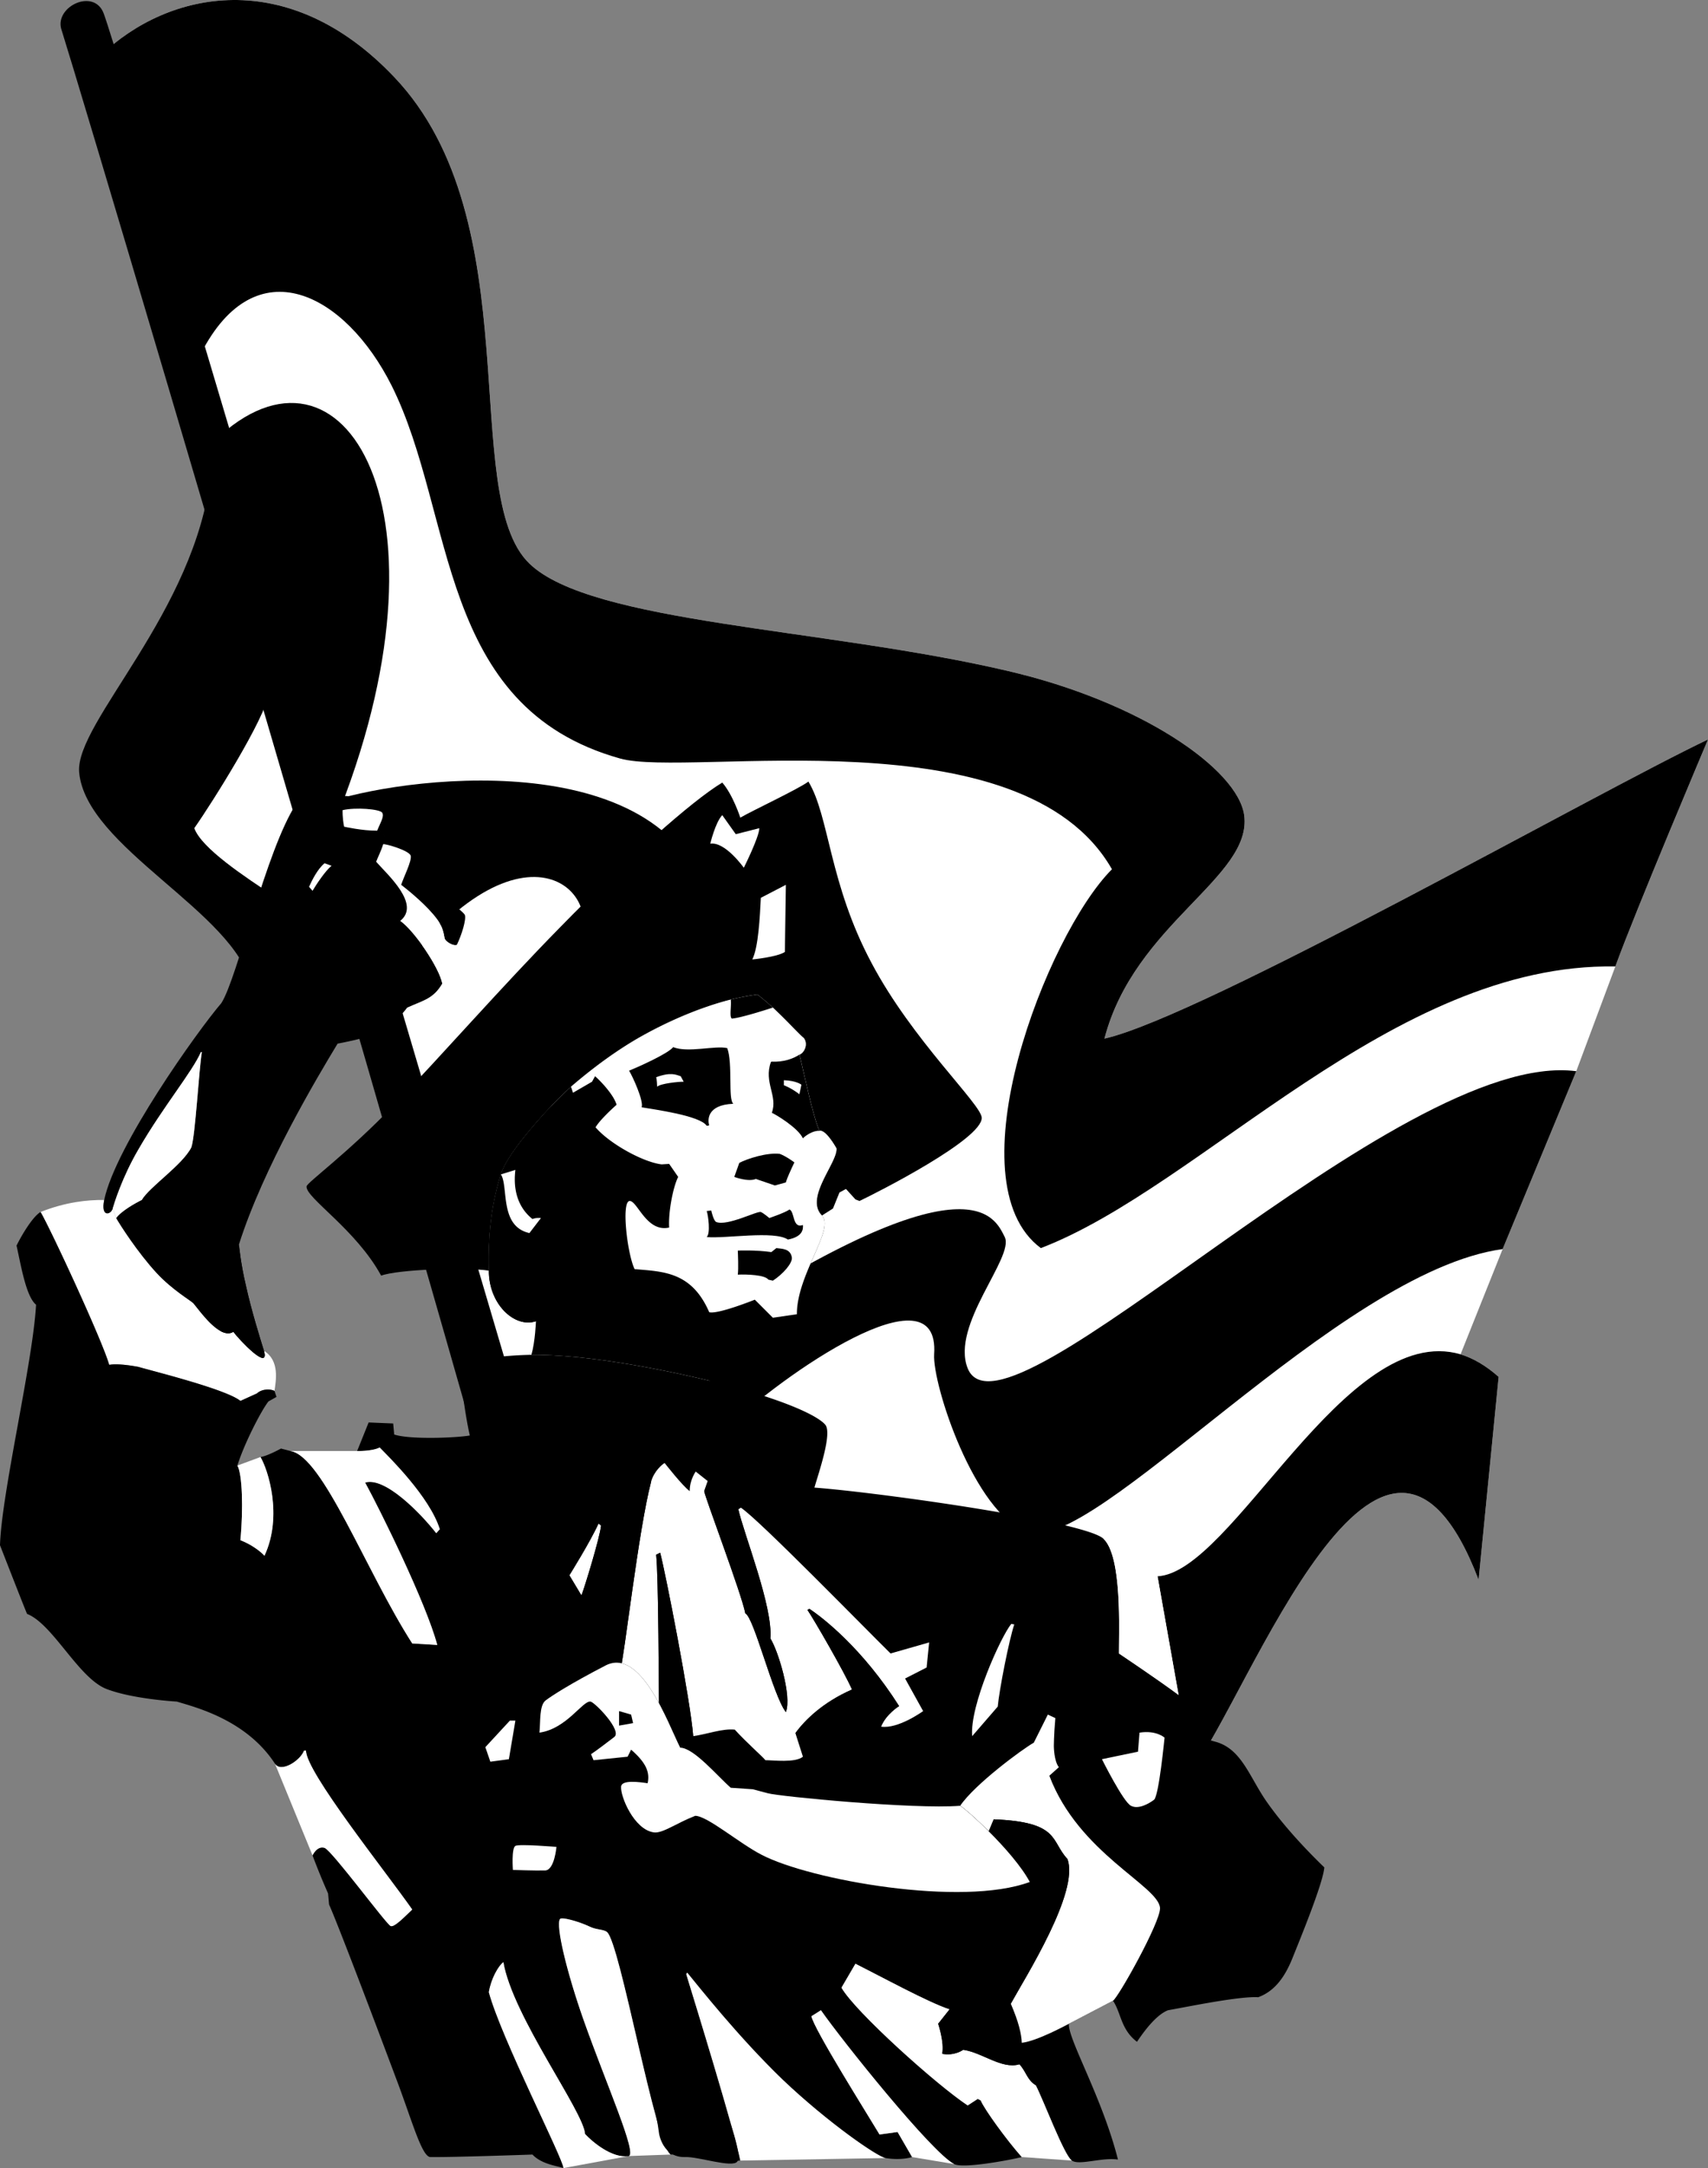
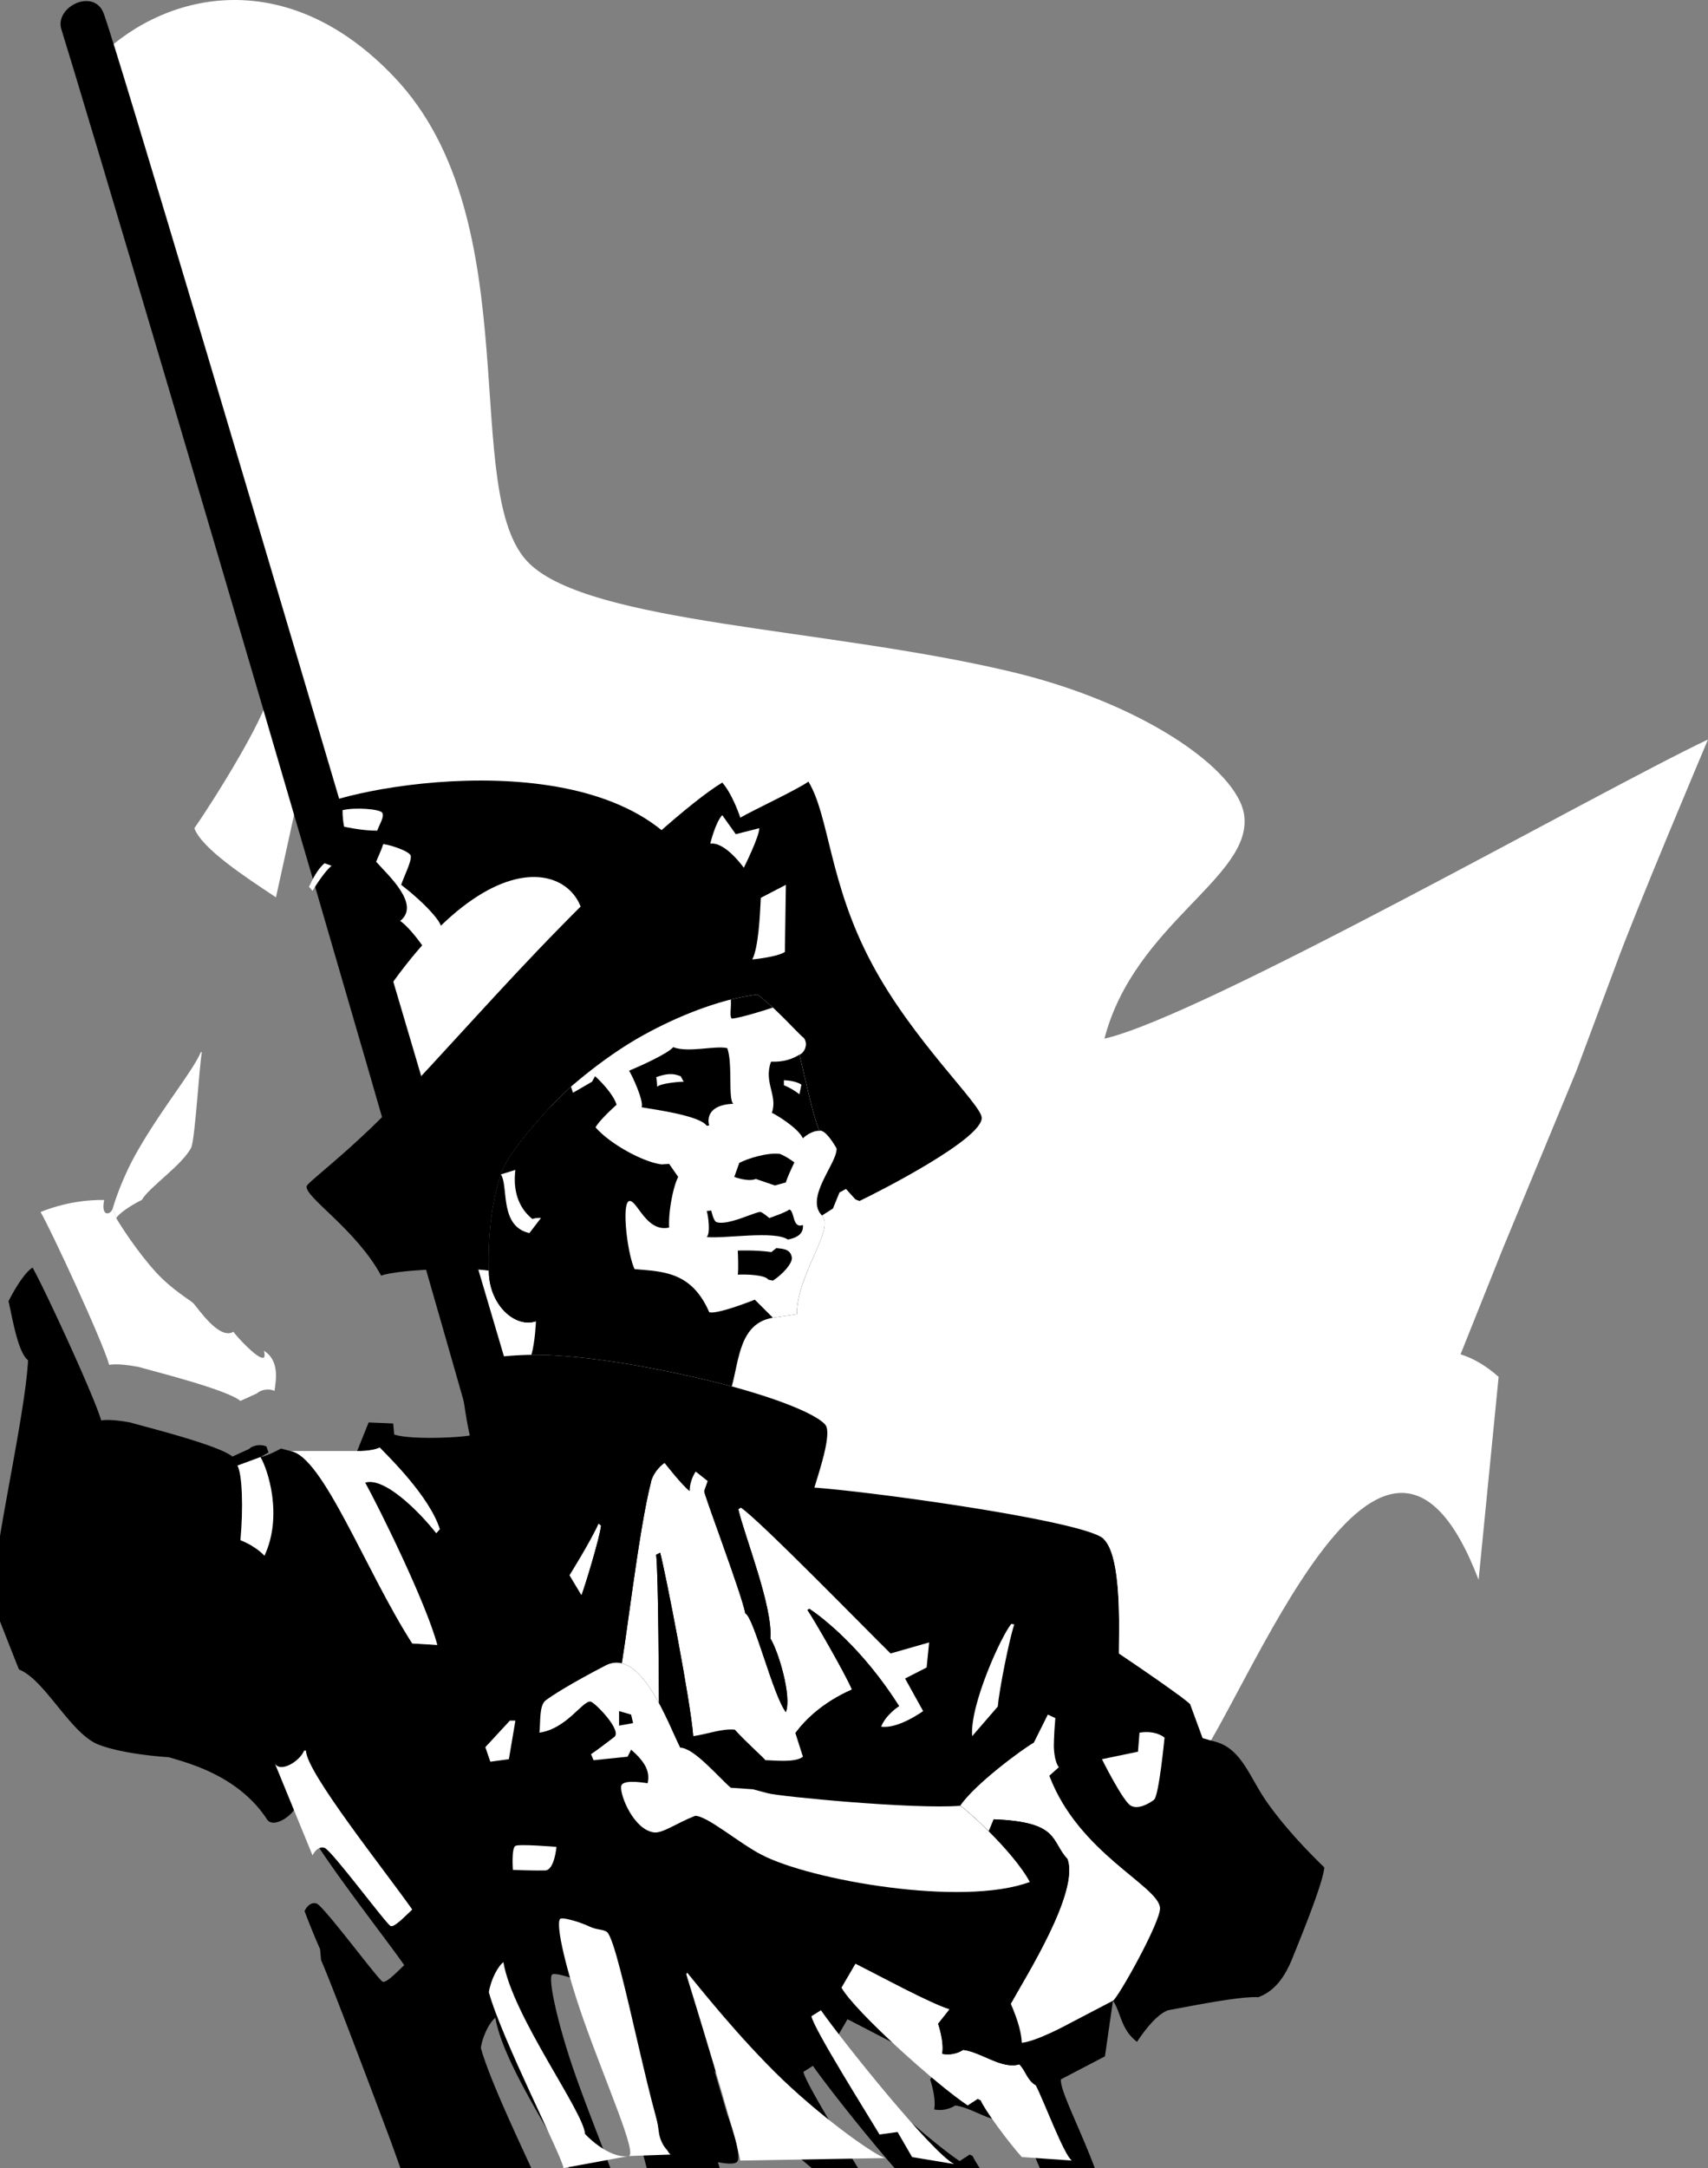
<svg xmlns="http://www.w3.org/2000/svg" width="341pt" height="576.902" viewBox="0 0 341 432.677">
  <rect x="0" y="0" width="341" height="432.677" fill="#808080" stroke="none" />
  <path style="fill:#fff;fill-opacity:1;fill-rule:nonzero;stroke:none" d="M301.023 671.676c2.497.773 5.04 2.226 7.602 4.5l-4 40.5c-19.258-50.442-46.125 23.824-57.2 37.898l-116.902 9.903-101-352C43 399.5 66.973 394.48 88.125 416.773c27.375 28.727 12.723 83.356 27 97.102 12.355 11.93 58.828 12.836 95.398 21.398 26.672 6.176 46.012 19.61 47.301 28.801 1.676 12.426-21.926 21.625-27.898 44.602 19.574-4.426 98.324-49.176 120.5-59.7 0 0-14.528 34.325-18.5 45.297l-7.801 20.903-14.7 35.5-8.402 21" transform="translate(-9.426 -401.398)" />
-   <path style="fill:#000;fill-opacity:1;fill-rule:nonzero;stroke:none" d="M29.523 412.477C43 399.5 66.973 394.48 88.125 416.773c27.375 28.727 12.723 83.356 27 97.102 12.355 11.93 58.828 12.836 95.398 21.398 26.672 6.176 46.012 19.61 47.301 28.801 1.676 12.426-21.926 21.625-27.898 44.602 19.574-4.426 98.324-49.176 120.5-59.7 0 0-14.528 34.325-18.5 45.297-44.426-.773-82.574 43.926-114.7 56.204-17.874-13.278 1.172-62.579 14.2-75.602-17.926-31.375-84.442-18.207-98.2-22.102-36.726-10.273-32.787-48.703-45.6-74.398-9.254-18.43-27.125-27.875-38.102-6.398l-20-59.5" transform="translate(-9.426 -401.398)" />
-   <path style="fill:#000;fill-opacity:1;fill-rule:nonzero;stroke:none" d="M324.125 615.176c-35.625-4.676-114.254 77.234-121.5 59.3-3.457-8.644 9.375-22.175 7.398-26.203-2.023-3.972-6.855-17.105-62.199 19.602l6.7 18.602c10.874-10.579 42.644-32.645 41.402-14.801-.36 6.011 8.027 31.8 18.597 35.5 13.309 4.656 61.977-52.008 94.903-56.5l14.699-35.5m-19.5 101.5 4-40.5c-2.563-2.274-5.105-3.727-7.602-4.5-22.953-6.742-45.52 43.574-60.5 44.3l4.204 23.7 2.699 14.898c11.074-14.074 37.941-88.34 57.199-37.898m-251.102-228.5C79 465.645 102 505.5 75.023 568.476l-21.5-80.3m-2 7.801c-3.023 27.523-27.07 49.554-26.296 59.5C26.5 570.5 56.5 583.5 59.523 597.977l5-17.5c-6.355-4.196-14.824-9.778-16.296-13.801 3.707-5.258 14.273-22.176 14.796-26.7l-11.5-44" transform="translate(-9.426 -401.398)" />
  <path style="fill:#fff;fill-opacity:1;fill-rule:nonzero;stroke:none" d="M63.023 539.977c-.523 4.523-11.09 21.441-14.796 26.699 1.472 4.023 9.941 9.605 16.296 13.8l4.5-20.5-6-20" transform="translate(-9.426 -401.398)" />
  <path style="fill:#000;fill-opacity:1;fill-rule:nonzero;stroke:none" d="M71.125 563.176c6.707-4.676 59.375-14.676 76 10l-22 16.699c5.375-12.707-15.293-28.043-42 14.602l-12-41.301" transform="translate(-9.426 -401.398)" />
  <path style="fill:#fff;fill-opacity:1;fill-rule:nonzero;stroke:none" d="M62.125 670.977c.266 1.066.105 1.457-.3 1.398-1.298-.098-4.997-4.074-5.802-5.2-2.789 1.688-6.875-4.445-8-5.698-.586-.582-4.175-2.649-7.296-6-3.805-4.122-7.329-9.63-8.102-11l-.7-1.903c-.347 1.25-2.425 1.844-1.698-1.699-3.395-.043-7.727.426-12.704 2.398 2.133 3.668 12.344 25.696 13.704 30.5 1.605-.273 4.105.094 5.796.403 2.809.824 17.602 4.48 20.403 6.8l3.3-1.5c.958-.894 2.606-.945 3.5-.5.274-1.976 1.098-6.027-2.101-8" transform="translate(-9.426 -401.398)" />
-   <path style="fill:#000;fill-opacity:1;fill-rule:nonzero;stroke:none" d="M231.625 800.676c1.625 2.324 1.523 5.722 4.8 8.199 1.981-2.969 4.177-5.523 6.2-6.3 4.133-.731 14.227-2.825 18-2.598 3.375-1.227 5.36-4.168 6.8-7.704 1.391-3.48 6.126-14.921 6.4-18.199-1.5-1.465-7.227-6.992-11.5-13.097-3.462-4.954-5.024-10.622-10.302-12l-2.5-.704-2.5-6.796c-.445-.399-1.32-1.09-2.398-1.903-4.227-3.129-11.8-8.199-11.8-8.199-.036-4.629.675-19.375-3.098-22.898C226 705 185 699.25 172.023 698.273c.848-2.945 3.547-10.707 2.204-12.5-1.297-1.613-6.809-4.433-18.704-7.699-11.152-2.953-28.336-6.414-40-6.3-4.851.09-9.367.605-13.296 1.703l-1 1c.273 3.273 1.222 10.171 2 13.398-2.973.504-12.125.824-15.102-.2l-.2-2.198-4.902-.204-2.296 5.704s2.972.074 4.5-.704c1.875 1.926 9.972 9.829 12 16.301l-.704.801c-3.023-3.875-10.222-11.324-14.199-10.102 2.957 5.399 12.125 23.926 14.403 32.403l-5-.301C82.5 715 73.898 692 67.426 690.977l-1.903-.5s-2.625 1.472-4.097 1.699c1.472 2.426 4.523 11.722.8 19.699 0 0-1.578-1.824-4.8-3.102.574-6.273.39-13.144-.602-14.898 1.274-4.2 4.754-10.98 6.2-12.8l1.601-.9-.398-1.198c-.895-.446-2.543-.395-3.5.5l-3.301 1.5c-2.801-2.32-17.594-5.977-20.403-6.801-1.691-.309-4.191-.676-5.796-.403-1.36-4.804-11.57-26.832-13.704-30.5-1.523.895-3.656 4.395-4.796 6.704.863 3.804 1.875 10.156 3.898 11.796-.625 11.477-6.875 37.477-7.2 48 .813 2.082 4.864 12.47 5.4 13.704 5.175 2.023 10.3 12.867 15.902 15 5.273 2.023 14 2.5 14 2.5 3.578 1.101 13.832 3.57 19.597 12.398 1.176 1.875 5.028-.574 5.801-2.602h.398c-.023 4.227 15.735 23.91 21.204 31.704-1.668 1.59-3.579 3.574-4.301 3.296-.778-.222-11.727-15.074-13.2-15.597-1.527-.477-2.402 1.5-2.402 1.5a141.267 141.267 0 0 0 3.102 7.597l.199 2.204c1.648 3.668 8.254 21.035 13.3 34.5 3.204 8.394 5.15 15.753 6.9 15.898 4.425.066 20.402-.5 20.402-.5 1.773 1.875 4.671 2.227 6.199 2.7-.16-2.079-12.39-25.888-14.903-35.098.43-2.657 1.875-5.227 2.903-6 1.824 10.773 16.054 29.847 16.3 34.296 1.446 1.559 5.422 4.926 8.7 4.403 1.84-.262-4.406-14.215-9-27.2-3.383-9.593-5.531-19.058-4.7-20.101.356-.457 3.579.414 5.899 1.5 1.438.703 2.742.504 3.5 1.102 2.625 2.273 9.676 42.671 12.7 44.398 4.675-.125 6.374 1.727 13.902 1.2-1.028-5.473-9.426-32.774-10.801-37.2l.199-.3c2.04 2.46 10.14 12.777 19.102 21.402 9.046 8.582 18.953 15.406 20.5 15.597 3.171.528 5.296-.199 5.296-.199l-2.898-5-3.602.5c-2.507-4.195-13.125-21.074-13.597-23.602l1.898-1.199c4.41 6.313 22.207 28.496 26.602 30.7 1.824.976 11.472-.876 13.5-1.399-2.895-3.227-7.477-9.523-8.2-11.3l-.601-.302-2 1.301c-6.281-4.16-22.477-18.722-25.2-23.5l2.802-4.8c5.203 2.617 14.773 7.874 18.796 9.101l-2.296 2.898s1.273 3.778.796 6c2.477.477 4.204-.796 4.204-.796 3.773.523 7.671 3.921 11.199 2.898 1.387 1.5 1.539 3.172 3.3 4.2 1.52 2.898 5.672 14.027 7.2 15 1.472 1.027 5.926-.677 9.199-.2-3.125-12.375-10.012-24.059-9.8-27.102l8.8-4.597" transform="translate(-9.426 -401.398)" />
+   <path style="fill:#000;fill-opacity:1;fill-rule:nonzero;stroke:none" d="M231.625 800.676c1.625 2.324 1.523 5.722 4.8 8.199 1.981-2.969 4.177-5.523 6.2-6.3 4.133-.731 14.227-2.825 18-2.598 3.375-1.227 5.36-4.168 6.8-7.704 1.391-3.48 6.126-14.921 6.4-18.199-1.5-1.465-7.227-6.992-11.5-13.097-3.462-4.954-5.024-10.622-10.302-12l-2.5-.704-2.5-6.796c-.445-.399-1.32-1.09-2.398-1.903-4.227-3.129-11.8-8.199-11.8-8.199-.036-4.629.675-19.375-3.098-22.898C226 705 185 699.25 172.023 698.273c.848-2.945 3.547-10.707 2.204-12.5-1.297-1.613-6.809-4.433-18.704-7.699-11.152-2.953-28.336-6.414-40-6.3-4.851.09-9.367.605-13.296 1.703l-1 1c.273 3.273 1.222 10.171 2 13.398-2.973.504-12.125.824-15.102-.2l-.2-2.198-4.902-.204-2.296 5.704s2.972.074 4.5-.704c1.875 1.926 9.972 9.829 12 16.301l-.704.801c-3.023-3.875-10.222-11.324-14.199-10.102 2.957 5.399 12.125 23.926 14.403 32.403l-5-.301C82.5 715 73.898 692 67.426 690.977l-1.903-.5s-2.625 1.472-4.097 1.699l1.601-.9-.398-1.198c-.895-.446-2.543-.395-3.5.5l-3.301 1.5c-2.801-2.32-17.594-5.977-20.403-6.801-1.691-.309-4.191-.676-5.796-.403-1.36-4.804-11.57-26.832-13.704-30.5-1.523.895-3.656 4.395-4.796 6.704.863 3.804 1.875 10.156 3.898 11.796-.625 11.477-6.875 37.477-7.2 48 .813 2.082 4.864 12.47 5.4 13.704 5.175 2.023 10.3 12.867 15.902 15 5.273 2.023 14 2.5 14 2.5 3.578 1.101 13.832 3.57 19.597 12.398 1.176 1.875 5.028-.574 5.801-2.602h.398c-.023 4.227 15.735 23.91 21.204 31.704-1.668 1.59-3.579 3.574-4.301 3.296-.778-.222-11.727-15.074-13.2-15.597-1.527-.477-2.402 1.5-2.402 1.5a141.267 141.267 0 0 0 3.102 7.597l.199 2.204c1.648 3.668 8.254 21.035 13.3 34.5 3.204 8.394 5.15 15.753 6.9 15.898 4.425.066 20.402-.5 20.402-.5 1.773 1.875 4.671 2.227 6.199 2.7-.16-2.079-12.39-25.888-14.903-35.098.43-2.657 1.875-5.227 2.903-6 1.824 10.773 16.054 29.847 16.3 34.296 1.446 1.559 5.422 4.926 8.7 4.403 1.84-.262-4.406-14.215-9-27.2-3.383-9.593-5.531-19.058-4.7-20.101.356-.457 3.579.414 5.899 1.5 1.438.703 2.742.504 3.5 1.102 2.625 2.273 9.676 42.671 12.7 44.398 4.675-.125 6.374 1.727 13.902 1.2-1.028-5.473-9.426-32.774-10.801-37.2l.199-.3c2.04 2.46 10.14 12.777 19.102 21.402 9.046 8.582 18.953 15.406 20.5 15.597 3.171.528 5.296-.199 5.296-.199l-2.898-5-3.602.5c-2.507-4.195-13.125-21.074-13.597-23.602l1.898-1.199c4.41 6.313 22.207 28.496 26.602 30.7 1.824.976 11.472-.876 13.5-1.399-2.895-3.227-7.477-9.523-8.2-11.3l-.601-.302-2 1.301c-6.281-4.16-22.477-18.722-25.2-23.5l2.802-4.8c5.203 2.617 14.773 7.874 18.796 9.101l-2.296 2.898s1.273 3.778.796 6c2.477.477 4.204-.796 4.204-.796 3.773.523 7.671 3.921 11.199 2.898 1.387 1.5 1.539 3.172 3.3 4.2 1.52 2.898 5.672 14.027 7.2 15 1.472 1.027 5.926-.677 9.199-.2-3.125-12.375-10.012-24.059-9.8-27.102l8.8-4.597" transform="translate(-9.426 -401.398)" />
  <path style="fill:#fff;fill-opacity:1;fill-rule:nonzero;stroke:none" d="M80.727 690.977s2.972.074 4.5-.704c1.875 1.926 9.972 9.829 12 16.301l-.704.801c-3.023-3.875-10.222-11.324-14.199-10.102 2.957 5.399 12.125 23.926 14.403 32.403l-5-.301C82.5 715 73.898 692 67.426 690.977h13.3m-19.3 1.199c1.472 2.426 4.523 11.722.8 19.699 0 0-1.578-1.824-4.8-3.102.574-6.273.39-13.144-.602-14.898l4.602-1.7m2.898 61.2c1.176 1.875 5.028-.574 5.801-2.602h.398c-.023 4.227 15.735 23.91 21.204 31.704-1.668 1.59-3.579 3.574-4.301 3.296-.778-.222-11.727-15.074-13.2-15.597-1.527-.477-2.402 1.5-2.402 1.5l-7.5-18.301m149.102 78.5c-2.895-3.227-7.477-9.523-8.2-11.3l-.601-.302-2 1.301c-6.281-4.16-22.477-18.722-25.2-23.5l2.802-4.8c5.203 2.617 14.773 7.874 18.796 9.101l-2.296 2.898s1.273 3.778.796 6c2.477.477 4.204-.796 4.204-.796 3.773.523 7.671 3.921 11.199 2.898 1.387 1.5 1.539 3.172 3.3 4.2 1.52 2.898 5.672 14.027 7.2 15l-10-.7" transform="translate(-9.426 -401.398)" />
  <path style="fill:#000;fill-opacity:1;fill-rule:nonzero;stroke:none" d="m208.227 801.977-2 1.296c-.977.477-7.204-.898-7.204-.898l-2.296 2.898s1.273 3.778.796 6c2.477.477 4.204-.796 4.204-.796 3.773.523 7.671 3.921 11.199 2.898.148-1.426.539-2.586.5-4.3-.078-1.759-.586-4.071-2.2-7.802l-3 .704" transform="translate(-9.426 -401.398)" />
  <path style="fill:#fff;fill-opacity:1;fill-rule:nonzero;stroke:none" d="M218.926 755.773c5.824 15.477 21.824 21.977 22.097 26.403.13 2.77-8.421 18.023-9.398 18.5l-8.8 4.597s-6.325 3.477-9.4 3.801c-.077-1.758-.585-4.07-2.198-7.8 2.921-5.317 13.773-22.376 11.296-28.899-3.37-3.602-1.472-7.375-14.699-7.898l-1 2.398c-2.566-2.594-4.922-4.617-5.699-5.102 2.875-4.273 12.406-11.308 14.7-12.597l2.8-5.602 1.5.7c-.313 3.476-.3 5.703-.3 5.703s.034 2.878 1 4.097l-1.9 1.7" transform="translate(-9.426 -401.398)" />
  <path style="fill:#000;fill-opacity:1;fill-rule:nonzero;stroke:none" d="M208.227 801.977c3.523-5.477 9.773-19.227 6.796-25-1.648-3.094-5.082-7-8.199-10.102l1-2.398c13.227.523 11.328 4.296 14.7 7.898 2.476 6.523-8.376 23.582-11.297 28.898l-3 .704" transform="translate(-9.426 -401.398)" />
  <path style="fill:#fff;fill-opacity:1;fill-rule:nonzero;stroke:none" d="m191.523 831.875-2.898-5-3.602.5c-2.507-4.195-13.125-21.074-13.597-23.602l1.898-1.199c4.41 6.313 22.207 28.496 26.602 30.7l-8.403-1.399m-34.296.699c-1.028-5.472-9.426-32.773-10.801-37.199l.199-.3c2.04 2.46 10.14 12.777 19.102 21.402 9.046 8.582 18.953 15.406 20.5 15.597l-29 .5m-22.301-.898c1.84-.262-4.406-14.215-9-27.2-3.383-9.593-5.594-18.808-4.7-20.101.294-.445 3.579.414 5.899 1.5 1.438.703 2.742.504 3.5 1.102 2.625 2.273 9.676 42.671 12.7 44.398l-8.4.3" transform="translate(-9.426 -401.398)" />
  <path style="fill:#fff;fill-opacity:1;fill-rule:nonzero;stroke:none" d="M121.926 834.074c-.16-2.078-12.39-25.886-14.903-35.097.43-2.657 1.875-5.227 2.903-6 1.824 10.773 16.054 29.847 16.3 34.296 1.446 1.559 5.422 4.926 8.7 4.403l-13 2.398m-1.403-64.097s-.394 4.566-2.199 4.699c-1.894.066-6.5-.102-6.5-.102s-.324-4.324.5-4.8c.778-.422 8.2.203 8.2.203m-14.2-19.903 1 2.903 3.7-.5 1.3-7.704h-1.097l-4.903 5.301m130.602-2.898-.301 3.8-7.2 1.5s4.274 8.575 5.802 9.297c1.472.778 3.574-.421 4.597-1.199.977-.722 2.102-12.398 2.102-12.398s-1.625-1.528-5-1m-33.403.699 5.102-5.898c.3-3.356 2.273-13.375 3.3-16.403l-.6-.097C209.25 728 203 741.8 203.522 747.875m-80.397-32.102 2.398 4c.645-1.695 3.625-11.375 3.903-13.898l-.5-.398c-1.586 3.539-5.801 10.296-5.801 10.296m19-22.398c-.39.16-2.129 1.598-2.7 3.7-2.546 9.667-5.359 35.066-6.198 37.902l7.796 11c-.07-7.477-.125-30.028-.597-34.301l.8-.403c1.075 4.028 6.075 29.625 6.598 36.602 2.89-.41 5.797-1.555 8.301-1.3 2.273 2.527 5.875 5.675 6.102 6.1 1.523-.01 5.972.575 7.5-.698l-1.5-4.704c1.91-2.636 5.523-6.171 11.296-8.699-1.433-3.34-7.671-14.125-8.898-15.898l.398-.2c2.676 1.758 10.625 7.922 17.903 19.399 0 0-2.625 1.625-3.602 4.102 3.426.523 8.403-3.102 8.403-3.102l-3.602-6.5 4.3-2.2.5-5-7.698 2.2c-4.727-4.625-26.364-26.824-29.903-29.102l-.5.301c1.176 5.176 6.938 19.489 6.403 25.801 1.523 2.375 4.324 11.477 3.097 14.7-2.574-3.325-6.351-18.915-8.097-19.7-.727-3.875-8.227-23.625-8.204-24.398l.704-2-2.403-1.903s-1.222 1.676-1.199 3.903c-1.387-.965-5-5.602-5-5.602" transform="translate(-9.426 -401.398)" />
  <path style="fill:#000;fill-opacity:1;fill-rule:nonzero;stroke:none" d="M133.227 734.977c.84-2.836 3.652-28.235 6.199-37.903l-10 8.801c-.278 2.523-3.258 12.203-3.903 13.898l7.704 15.204m7.796 11c-.07-7.477-.125-30.028-.597-34.301l.8-.403c1.075 4.028 6.075 29.625 6.598 36.602l-6.8-1.898m16.3-43.704-.5.301c1.176 5.176 6.938 19.489 6.403 25.801 1.523 2.375 4.324 11.477 3.097 14.7-2.574-3.325-6.351-18.915-8.097-19.7-.727-3.875-8.227-23.625-8.204-24.398l.704-2 6.597 5.296m10.903 45c1.91-2.636 5.523-6.171 11.296-8.699-1.433-3.34-7.671-14.125-8.898-15.898l.398-.2c2.676 1.758 10.625 7.922 17.903 19.399 0 0-2.625 1.625-3.602 4.102l-17.097 1.296" transform="translate(-9.426 -401.398)" />
  <path style="fill:#fff;fill-opacity:1;fill-rule:nonzero;stroke:none" d="M229.727 708.477c3.773 3.523 3.062 18.27 3.097 22.898 0 0 7.574 5.07 11.801 8.2l.102.1-4.204-23.698c-1.523-2.352-8.597-6.649-10.796-7.5" transform="translate(-9.426 -401.398)" />
  <path style="fill:#000;fill-opacity:1;fill-rule:nonzero;stroke:none" d="M21.625 407.074C29.238 431.281 137 794.25 141.023 827.274c0 0 .73 4.687 5.102 4.601 2.75-.125 9.512 2.242 10.5.898 1.012-1.406-2-9.398-2-9.398-8.227-27.977-119.273-405.332-124.5-419.3-1.926-5.075-9.625-1.45-8.5 3" transform="translate(-9.426 -401.398)" />
  <path style="fill:#000;fill-opacity:1;fill-rule:nonzero;stroke:none" d="M180.227 793.273c5.203 2.618 14.8 7.79 18.796 9.102 0 0 6.227 1.375 7.204.898l2-1.296c3.523-5.477 9.773-19.227 6.796-25-1.648-3.094-5.082-7-8.199-10.102-2.566-2.594-4.922-4.617-5.699-5.102-9.375.727-36.063-1.855-38.398-2.5l-3-.796-4.403-.301c-2.722-2.375-7.355-7.953-10.097-8-2.477-4.926-7.829-20.043-14.903-16.403-7.12 3.696-10.754 6.047-12 7-1.254 1.047-.972 4.176-1.199 6.403l-.102 4.3c.227 2.024 4.204 3 4.204 3-.977 1.024-1.204 5.5-1.204 5.5l.704 2.297 4.296 1-.796 3.204.5 2c2.773 1.523 8.273 4.773 19 .296 4.773 4.727 23.421 18.829 36.5 24.5" transform="translate(-9.426 -401.398)" />
  <path style="fill:#fff;fill-opacity:1;fill-rule:nonzero;stroke:none" d="M117.125 747.176c.227-2.227-.055-5.356 1.2-6.403 1.245-.953 4.878-3.304 12-7 7.073-3.64 12.425 11.477 14.902 16.403 2.742.047 7.375 5.625 10.097 8l4.403.3 3 .797c2.336.645 29.023 3.227 38.398 2.5.777.485 3.133 2.508 5.7 5.102 3.116 3.102 6.55 7.008 8.198 10.102-13.523 5.023-43.796-.368-53.5-5.403-4.414-2.238-10.843-7.773-13.296-7.8-3.715 1.433-6.579 3.593-8.301 3.3-3.926-.574-6.653-7.176-6.5-9.097.074-1.477 3.773-.926 5.3-.704.473-2.171-.277-4.074-3.3-6.699l-.7 1.403-6.8.699-.5-1.2c1.637-1.105 2.87-2.109 4.597-3.402 1.774-1.207-3.843-6.965-4.699-7.097-1.574-.227-4.754 5.421-10.199 6.199" transform="translate(-9.426 -401.398)" />
-   <path style="fill:#000;fill-opacity:1;fill-rule:nonzero;stroke:none" d="M68.523 561.875c-6.023 9.293-11.66 34.637-14.898 39.7-4.793 5.593-21.121 28.495-23.398 39.3-.727 3.543 1.351 2.95 1.699 1.7.265-.88 1.82-6.141 5.199-11.9 4.918-8.491 10.73-15.425 12.398-19.3h.204c-.559 3.125-1.309 16.793-2.102 19-1.793 3.543-8.375 7.875-9.898 10.5-1.145.543-4.125 2.207-5.102 3.602.773 1.37 4.297 6.878 8.102 11 3.12 3.351 6.71 5.418 7.296 6 .801.91 3.149 4.332 5.5 5.597.856.446 1.75.59 2.5.102 1.059 1.492 7.293 8.074 6.102 3.8-.7-2.257-2.52-8.042-3.602-13-1.058-4.417-1.398-8.203-1.398-8.203 4.875-15.398 15.676-33.449 19.7-40.097 4.55-.926 9.75-1.676 13.902-7.2 3.355-1.496 5.222-1.777 7-4.8-.602-3.176-5.551-10.477-8.403-12.5 4.176-3.301-2.566-9.242-4.8-11.801.273-.758 1.011-2.195 1.402-3.5.39-1.422.355-2.672-1.2-2.7-3.035.02-6.601-.8-6.601-.8-.375-1.875-.3-3.3-.3-3.3-2.45-.825-3.825-1.532-9.302-1.2" transform="translate(-9.426 -401.398)" />
-   <path style="fill:#000;fill-opacity:1;fill-rule:nonzero;stroke:none" d="M53.523 667.074c.856.446 1.75.59 2.5.102 1.059 1.492 7.293 8.074 6.102 3.8-.7-2.257-2.52-8.042-3.602-13-1.058-4.417-1.398-8.203-1.398-8.203-1.875 5.477-2.918 13.301-3.602 17.301m15-105.199c5.477-.332 6.852.375 9.301 1.2 2.602-.598 7.375-.223 7.903.5.472.777-.375 2.007-1 3.6 1.554.028 1.59 1.278 1.199 2.7.515-.105 5.199 1.25 5.5 2.3.238 1.06-1.395 4.212-1.903 5.802 1.594 1.23 5.25 4.222 7.204 6.898 1.367 1.844 1.37 3.719 1.5 3.898.222.528 1.625 1.477 2.398 1.204.914-1.836 1.95-5.102 1.602-6-.403-.852-7.352-5.977-9-6.704.648-3.148 1.273-4.398.5-5.796-.727-1.352-4.102-3.852-5.801-4.204.199-2.148 1.082-4.558-.2-5.398-1.101-.75-13.726-3.332-19.203 0" transform="translate(-9.426 -401.398)" />
  <path style="fill:#fff;fill-opacity:1;fill-rule:nonzero;stroke:none" d="M31.926 642.574c.265-.879 1.82-6.14 5.199-11.898 4.918-8.492 10.73-15.426 12.398-19.301h.204c-.559 3.125-1.309 16.793-2.102 19-1.793 3.543-8.375 7.875-9.898 10.5-1.145.543-4.125 2.207-5.102 3.602l-.7-1.903m65.802-44.898c-.602-3.176-5.551-10.477-8.403-12.5 4.176-3.301-2.566-9.242-4.8-11.801.273-.758 1.011-2.195 1.402-3.5.39-1.422.355-2.672-1.2-2.7-3.035.02-6.601-.8-6.601-.8-.375-1.875-.3-3.3-.3-3.3 2.6-.598 7.374-.223 7.902.5.472.777-.375 2.007-1 3.6 1.554.028 1.59 1.278 1.199 2.7.515-.105 5.199 1.25 5.5 2.3.238 1.06-1.395 4.212-1.903 5.802 1.594 1.23 5.25 4.222 7.204 6.898 1.367 1.844 1.37 3.719 1.5 3.898.222.528 1.625 1.477 2.398 1.204-.125 2.898-.602 5.796-2.898 7.699m-23.5-24c-1.403 1.148-2.477 3.324-3.102 4.699l.7.8c.687-1.167 2.527-3.976 3.8-5l-1.398-.5" transform="translate(-9.426 -401.398)" />
  <path style="fill:#000;fill-opacity:1;fill-rule:nonzero;stroke:none" d="M133.023 742.875v2.898l2.801-.5-.398-1.699-2.403-.699m30.704-140.398c-.989-.891-2.004-1.778-3.102-2.602a55.508 55.508 0 0 0-5.3 1" transform="translate(-9.426 -401.398)" />
  <path style="fill:#000;fill-opacity:1;fill-rule:nonzero;stroke:none" d="M173.523 643.977c-3.523-3.559 3.145-10.559 2.903-13.403 0 0-2.094-3.824-3.403-3.5-1.359-2.992-3.293-12.531-4-15.199.957-.332 1.809-2.043.903-3.3-1.305-1.032-5.028-5.376-9.301-8.7-7.84 1.012-16.8 4.625-24.3 9-4.821 2.855-9.216 6.227-12.9 9.398-.648.563-2.1 1.965-3.902 3.801-3.757 4.012-8.98 10.07-10.097 13.7-1.692 5.359-2.594 11.394-2.403 19.203-4.773-.727-18.273-.227-21.5 1-5.023-9.227-15.062-15.516-14.898-17.801.023-.746 8.113-6.512 17.602-16.403 9.625-10.03 21.43-23.535 33-35.296 13.332-13.657 26.183-25.149 32.398-28.903 2.125 2.426 3.602 7 3.602 7 2.414-1.414 11.609-5.71 13.597-7.199 4.176 6.875 4.121 20.324 12.602 36.2 8.191 15.491 21.96 28.234 22 30.902.074 4.273-20.668 14.824-24.403 16.597l-.796-.3-1.903-2.098-1.3.699-1.297 3.2-2.204 1.402" transform="translate(-9.426 -401.398)" />
  <path style="fill:#fff;fill-opacity:1;fill-rule:nonzero;stroke:none" d="M161.324 580.574c-.187 3.778-.472 9.824-1.699 12.301 0 0 4.977-.477 6.5-1.5l.2-13.398-5 2.597m-10.098-10.801c2.972-.472 6.699 4.801 6.699 4.801s3.074-6.125 3.097-7.898l-4.699 1.199-2.699-3.8c-1.375 1.425-2.398 5.698-2.398 5.698" transform="translate(-9.426 -401.398)" />
  <path style="fill:#000;fill-opacity:1;fill-rule:nonzero;stroke:none" d="m163.727 664.375 4.796-.7c-.023-7.976 7.645-17.007 5-19.698-3.523-3.559 3.145-10.559 2.903-13.403 0 0-2.094-3.824-3.403-3.5-1.359-2.992-3.293-12.531-4-15.199.957-.332 1.809-2.043.903-3.3-1.305-1.032-5.028-5.376-9.301-8.7-7.84 1.012-16.8 4.625-24.3 9-4.821 2.855-9.216 6.227-12.9 9.398-.648.563-2.1 1.965-3.902 3.801-3.757 4.012-8.98 10.07-10.097 13.7-1.692 5.359-2.594 11.394-2.403 19.203-.023 6.691 5.145 11.523 9.403 10.097 0 0-.137 4.008-.903 6.7 11.665-.114 28.848 3.347 40 6.3 1.48-5.297 1.543-12.605 8.204-13.699" transform="translate(-9.426 -401.398)" />
  <path style="fill:#000;fill-opacity:1;fill-rule:nonzero;stroke:none" d="M119.523 622.074c-3.757 4.012-8.98 10.07-10.097 13.7-1.692 5.359-2.594 11.394-2.403 19.203-.023 6.691 5.145 11.523 9.403 10.097.242-5.074-.145-13.922-1.301-17.597l-3.3-4.5-.5-6.5 1-1.602 2.198-.7s.645 4.157 2 5.802l4-2c-1.355-4.477-3.707-11.317-1-15.903" transform="translate(-9.426 -401.398)" />
  <path style="fill:#fff;fill-opacity:1;fill-rule:nonzero;stroke:none" d="m112.324 634.875-2.898.898c1.574 2.395-.363 10.36 5.699 11.704l2.3-3s-.894-.11-1.698.199c-1.38-1.11-4.125-3.875-3.403-9.801m51.403 29.5-3.602-3.602s-7.418 2.977-9.102 2.5c-3.523-8.105-9.191-8.105-14.898-8.597-1.457-3.008-2.695-13.469-1-13.602 1.543-.074 3.375 6.324 7.898 5.301-.191-3.043.77-8.082 1.801-10.102l-1.8-2.597-1.5.097c-3.692-.44-10.356-4.105-13.2-7.398 1.008-1.707 4.2-4.5 4.2-4.5-.637-2.215-3.692-5.207-4.297-5.7l-.602 1.098-3.8 2.204-.4-1.204c3.684-3.171 8.079-6.542 12.9-9.398 5.847-3.406 12.57-6.352 19-8a55.508 55.508 0 0 1 5.3-1c1.098.824 2.113 1.711 3.102 2.602 2.87 2.671 5.222 5.316 6.199 6.097.906 1.258.054 2.969-.903 3.301.707 2.668 2.641 12.207 4 15.2 1.309-.325 3.403 3.5 3.403 3.5.242 2.843-6.426 9.843-2.903 13.402 2.645 2.691-5.023 11.722-5 19.699l-4.796.699" transform="translate(-9.426 -401.398)" />
  <path style="fill:#000;fill-opacity:1;fill-rule:nonzero;stroke:none" d="M173.023 627.074c-1.359-2.992-3.293-12.531-4-15.199-1.273.813-3.086 1.5-5.597 1.398l-.102.102c-1.449 4.063 1.426 6.688.2 10.102.788.335 5.238 3 6.203 5.097.523-.574 2.082-1.597 3.296-1.5m-29.199-16.699c-1.086 1.336-6.949 3.938-8.8 4.7.663 1.05 2.976 6.073 2.5 7.3 2.476.438 11.66 1.645 13 3.7l.5-.098c-.31-.915-.598-4.09 4.8-4.301-1.074-.926-.074-7.989-1.199-11.102-2.375-.574-7.836.977-10.8-.199m12.198 25.898 1-2.796c1.582-.852 5.59-2.118 8.102-1.801 1.355.527 2.898 1.699 2.898 1.699-.625 1.324-1.496 3.176-1.699 4l-2.199.602-3.8-1.301c-1.493.656-4.302-.403-4.302-.403m-5.5 12c.79-.773.29-4.335 0-5.199l.903-.097s.437 2.05 1 2.296c2.262.852 8.07-2.207 8.898-2 .551.227 1.7 1.204 1.7 1.204s3.288-1.114 4-1.704c1.101.352.55 3.875 2.703 3.102.058.754.046 2.32-3 2.898-2.704-1.836-12.477-.148-16.204-.5m6.204 2.704c.027.644.16 3.574 0 4.796 1.773-.085 5.46.047 6.097 1l.903.204c2.086-1.352 3.914-3.508 3.796-4.602-.273-1.875-2.125-1.75-3.097-1.898l-1 .796c-3.176-.46-6.7-.296-6.7-.296" transform="translate(-9.426 -401.398)" />
  <path style="fill:#fff;fill-opacity:1;fill-rule:nonzero;stroke:none" d="m169.023 619.773.403-1.898s-.934-.809-3.5-.898v1s1.512.558 3.097 1.796m-28.597-3.398c.164.46.176 1.613.199 1.898.625-.648 4.34-1.02 5.3-1l-.6-1.097c-.95-.301-1.962-.875-4.9.199" transform="translate(-9.426 -401.398)" />
  <path style="fill:#000;fill-opacity:1;fill-rule:nonzero;stroke:none" d="M163.727 602.477c-.989-.891-2.004-1.778-3.102-2.602a55.508 55.508 0 0 0-5.3 1c.155 1.422-.305 3.332.198 3.8 1.938-.128 8.204-2.198 8.204-2.198" transform="translate(-9.426 -401.398)" />
</svg>